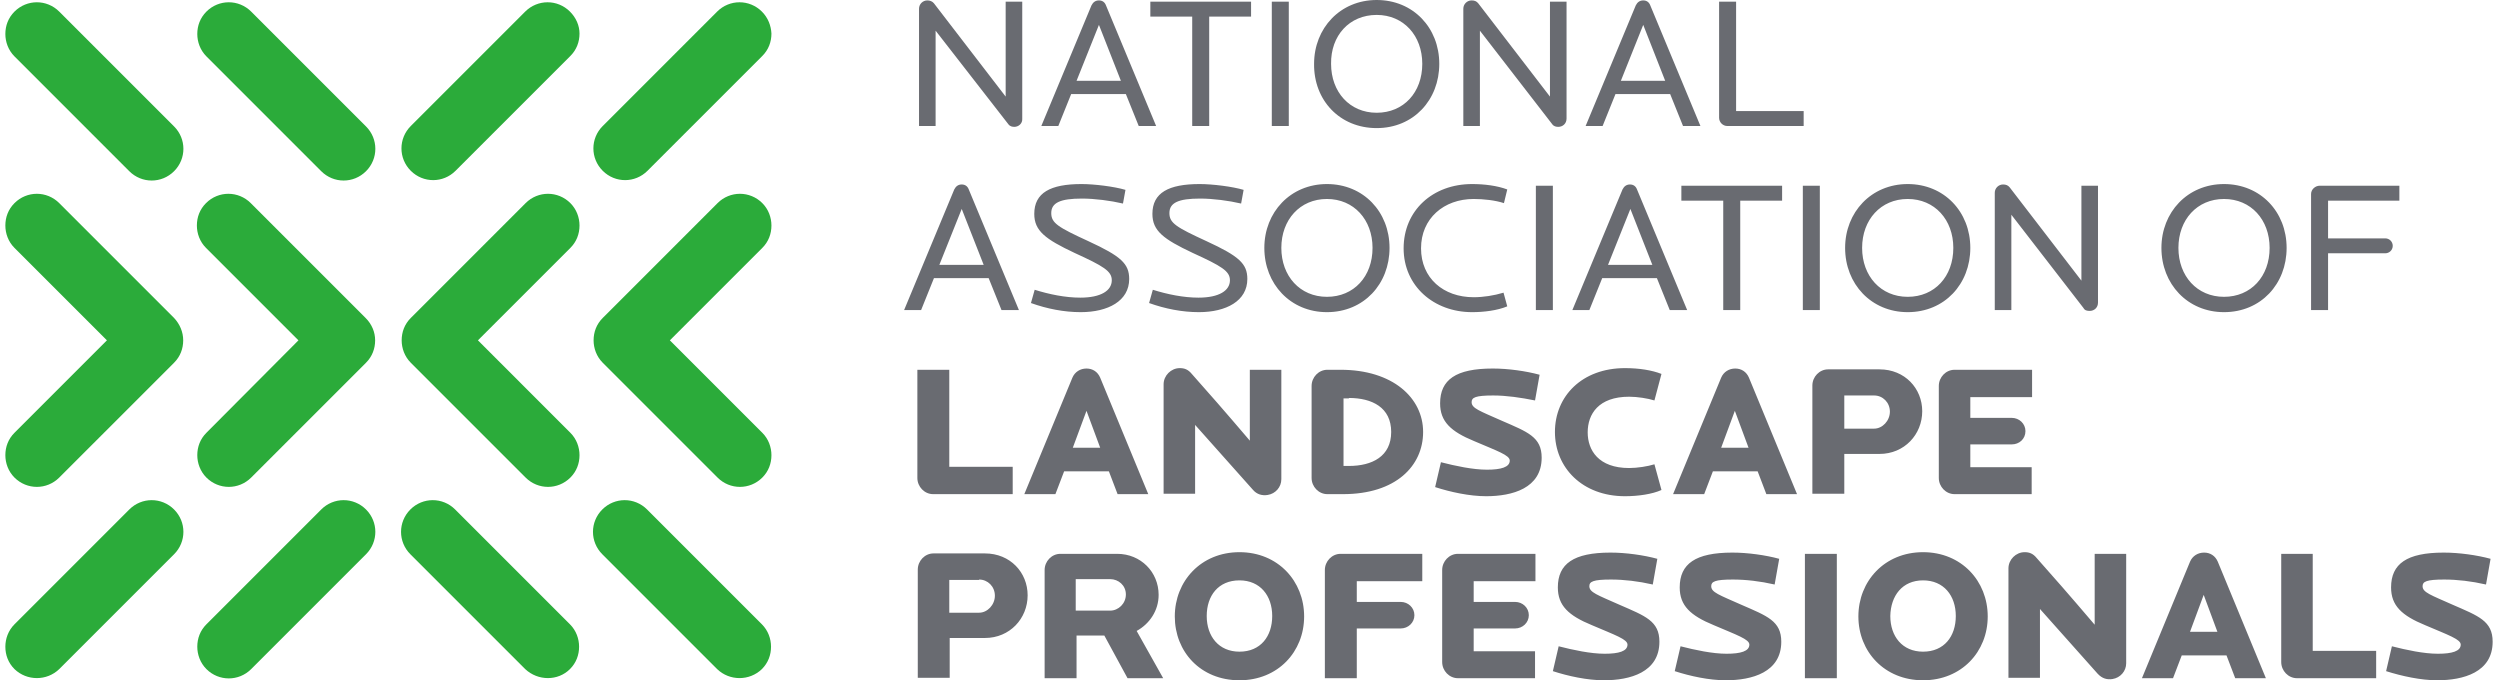
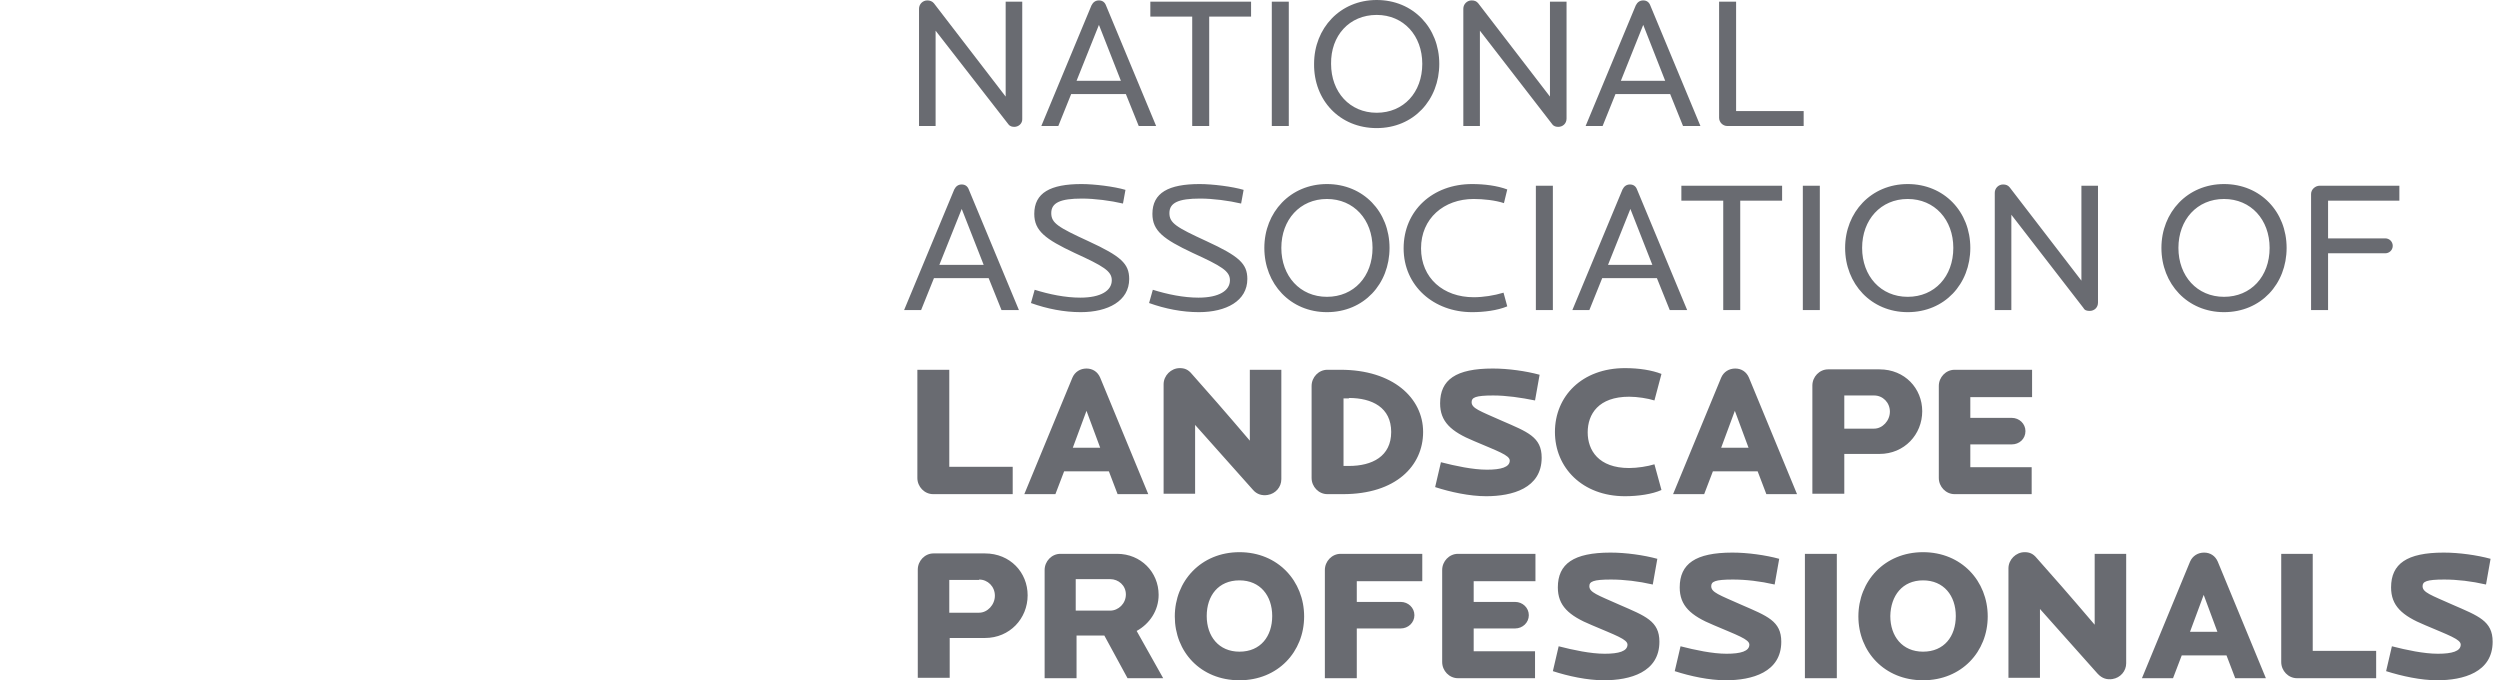
<svg xmlns="http://www.w3.org/2000/svg" width="294" height="80" viewBox="0 0 294 80" fill="none">
  <path d="M119.289 14.918C119.046 14.918 118.753 14.869 118.558 14.576L110.027 3.608V14.82H108.077V1.024C108.077 0.488 108.516 0.049 109.052 0.049C109.344 0.049 109.637 0.146 109.832 0.39L118.266 11.359V0.195H120.216V13.943C120.264 14.528 119.777 14.918 119.289 14.918ZM135.962 14.82L130.063 0.634C129.917 0.244 129.625 0.049 129.235 0.049C128.845 0.049 128.552 0.244 128.357 0.634L122.458 14.82H124.457L125.968 11.066H132.403L133.915 14.82H135.962ZM131.818 9.506H126.602L129.235 2.925L131.818 9.506ZM147.126 1.95V0.195H135.28V1.95H140.204V14.82H142.202V1.95H147.126ZM149.564 14.82H151.562V0.195H149.564V14.82ZM161.898 15.064C166.236 15.064 169.259 11.749 169.259 7.508C169.259 3.266 166.188 0 161.898 0C157.608 0 154.536 3.315 154.536 7.508C154.488 11.798 157.559 15.064 161.898 15.064ZM161.898 1.755C165.066 1.755 167.26 4.193 167.26 7.508C167.26 10.871 165.066 13.26 161.898 13.26C158.729 13.26 156.535 10.823 156.535 7.508C156.486 4.193 158.68 1.755 161.898 1.755ZM183.25 14.918C183.787 14.918 184.226 14.528 184.226 13.943V0.195H182.275V11.359L173.842 0.39C173.647 0.146 173.403 0.049 173.062 0.049C172.525 0.049 172.087 0.488 172.087 1.024V14.82H174.037V3.608L182.519 14.576C182.714 14.869 183.007 14.918 183.25 14.918ZM199.972 14.82L194.073 0.634C193.927 0.244 193.634 0.049 193.244 0.049C192.854 0.049 192.562 0.244 192.367 0.634L186.468 14.82H188.467L189.978 11.066H196.413L197.924 14.82H199.972ZM195.828 9.506H190.612L193.244 2.925L195.828 9.506ZM212.111 14.82V13.065H204.165V0.195H202.166V13.845C202.166 14.382 202.605 14.82 203.141 14.82H212.111ZM119.826 36.466L113.927 22.279C113.781 21.889 113.488 21.694 113.098 21.694C112.708 21.694 112.416 21.889 112.221 22.279L106.322 36.466H108.321L109.832 32.712H116.267L117.778 36.466H119.826ZM115.682 31.152H110.466L113.098 24.57L115.682 31.152ZM127.09 36.709C130.307 36.709 132.793 35.393 132.793 32.809C132.793 31.006 131.818 30.128 128.016 28.373C124.408 26.715 123.628 26.228 123.628 25.058C123.628 23.839 124.701 23.352 127.236 23.352C128.747 23.352 130.6 23.595 132.062 23.937L132.355 22.328C131.038 21.938 128.698 21.645 127.187 21.645C123.531 21.645 121.63 22.669 121.63 25.155C121.63 27.154 122.946 28.129 126.358 29.738C129.771 31.298 130.746 31.883 130.746 32.956C130.746 34.174 129.478 35.003 127.041 35.003C125.286 35.003 123.385 34.613 121.678 34.077L121.24 35.637C123.141 36.319 125.14 36.709 127.09 36.709ZM140.984 36.709C144.201 36.709 146.687 35.393 146.687 32.809C146.687 31.006 145.712 30.128 141.91 28.373C138.302 26.715 137.522 26.228 137.522 25.058C137.522 23.839 138.595 23.352 141.13 23.352C142.641 23.352 144.494 23.595 145.956 23.937L146.249 22.328C144.932 21.938 142.592 21.645 141.081 21.645C137.425 21.645 135.523 22.669 135.523 25.155C135.523 27.154 136.84 28.129 140.252 29.738C143.665 31.298 144.64 31.883 144.64 32.956C144.64 34.174 143.372 35.003 140.935 35.003C139.18 35.003 137.279 34.613 135.572 34.077L135.133 35.637C137.035 36.319 139.034 36.709 140.984 36.709ZM156.048 36.709C160.386 36.709 163.409 33.394 163.409 29.153C163.409 24.912 160.338 21.645 156.048 21.645C151.757 21.645 148.686 24.96 148.686 29.153C148.686 33.394 151.757 36.709 156.048 36.709ZM156.048 23.4C159.216 23.4 161.41 25.838 161.41 29.153C161.41 32.517 159.216 34.906 156.048 34.906C152.879 34.906 150.685 32.468 150.685 29.153C150.685 25.838 152.879 23.4 156.048 23.4ZM177.254 22.279C176.084 21.84 174.573 21.645 173.11 21.645C168.479 21.645 165.066 24.765 165.066 29.202C165.066 33.638 168.625 36.709 173.11 36.709C174.524 36.709 176.084 36.514 177.254 36.027L176.815 34.418C175.694 34.759 174.427 34.954 173.305 34.954C169.747 34.954 167.114 32.712 167.114 29.202C167.114 25.692 169.795 23.4 173.305 23.4C174.427 23.4 175.84 23.547 176.864 23.888L177.254 22.279ZM180.618 36.466H182.617V21.84H180.618V36.466ZM198.412 36.466L192.513 22.279C192.367 21.889 192.074 21.694 191.684 21.694C191.294 21.694 191.002 21.889 190.807 22.279L184.908 36.466H186.907L188.418 32.712H194.853L196.364 36.466H198.412ZM194.317 31.152H189.101L191.733 24.57L194.317 31.152ZM209.576 23.595V21.84H197.729V23.595H202.653V36.466H204.652V23.595H209.576ZM212.013 36.466H214.012V21.84H212.013V36.466ZM224.347 36.709C228.686 36.709 231.709 33.394 231.709 29.153C231.709 24.912 228.637 21.645 224.347 21.645C220.057 21.645 216.986 24.96 216.986 29.153C216.986 33.394 220.057 36.709 224.347 36.709ZM224.347 23.4C227.516 23.4 229.71 25.838 229.71 29.153C229.71 32.517 227.516 34.906 224.347 34.906C221.179 34.906 218.985 32.468 218.985 29.153C218.985 25.838 221.179 23.4 224.347 23.4ZM245.749 36.563C246.285 36.563 246.724 36.173 246.724 35.588V21.84H244.774V33.004L236.34 22.035C236.145 21.792 235.901 21.694 235.56 21.694C235.024 21.694 234.585 22.133 234.585 22.669V36.466H236.535V25.253L245.018 36.222C245.164 36.514 245.456 36.563 245.749 36.563ZM261.544 36.709C265.883 36.709 268.906 33.394 268.906 29.153C268.906 24.912 265.834 21.645 261.544 21.645C257.254 21.645 254.183 24.96 254.183 29.153C254.183 33.394 257.254 36.709 261.544 36.709ZM261.544 23.4C264.713 23.4 266.907 25.838 266.907 29.153C266.907 32.517 264.713 34.906 261.544 34.906C258.375 34.906 256.182 32.468 256.182 29.153C256.182 25.838 258.375 23.4 261.544 23.4ZM282.166 23.595V21.84H272.806C272.269 21.84 271.782 22.279 271.782 22.815V36.466H273.781V29.787H280.508C280.996 29.787 281.386 29.397 281.386 28.909C281.386 28.422 280.996 28.032 280.508 28.032H273.781V23.595H282.166ZM119.094 58.111V54.893H111.636V43.486H107.882V56.21C107.882 57.233 108.711 58.111 109.734 58.111H119.094ZM135.036 58.111L129.381 44.412C129.088 43.729 128.503 43.339 127.772 43.339C127.041 43.339 126.407 43.729 126.115 44.412L120.459 58.111H124.116L125.14 55.43H130.405L131.428 58.111H135.036ZM129.381 52.651H126.163L127.772 48.312L129.381 52.651ZM149.076 58.208C150.002 58.062 150.685 57.282 150.685 56.356V43.486H146.98V51.822C143.909 48.215 142.105 46.167 140.155 43.973C139.716 43.437 139.277 43.291 138.741 43.291C137.717 43.291 136.84 44.168 136.84 45.192V58.062H140.545V49.969L147.321 57.575C147.809 58.16 148.442 58.306 149.076 58.208ZM157.949 58.111C164.14 58.111 167.358 54.796 167.358 50.798C167.358 46.801 163.799 43.486 157.656 43.486H156.096C155.073 43.486 154.244 44.363 154.244 45.387V56.21C154.244 57.233 155.073 58.111 156.096 58.111H157.949ZM158.631 46.801C161.361 46.801 163.604 47.922 163.604 50.798C163.604 53.675 161.361 54.796 158.631 54.796H157.998V46.849H158.631M174.768 58.355C177.839 58.355 181.3 57.428 181.3 53.821C181.3 51.383 179.643 50.798 176.62 49.482C173.988 48.312 173.062 48.02 173.062 47.288C173.062 46.752 173.5 46.508 175.597 46.508C177.157 46.508 178.814 46.752 180.52 47.093L181.057 44.071C179.448 43.632 177.352 43.339 175.548 43.339C171.209 43.339 169.357 44.656 169.357 47.434C169.357 49.58 170.624 50.749 173.354 51.871C176.084 53.041 177.547 53.528 177.547 54.162C177.547 54.942 176.523 55.235 174.865 55.235C173.208 55.235 171.16 54.796 169.454 54.357L168.772 57.282C170.575 57.867 172.818 58.355 174.768 58.355ZM191.099 58.355C192.659 58.355 194.317 58.111 195.389 57.623L194.561 54.601C193.781 54.845 192.562 55.04 191.587 55.04C187.979 55.04 186.712 52.943 186.712 50.847C186.712 48.702 187.979 46.654 191.587 46.654C192.562 46.654 193.781 46.849 194.561 47.093L195.389 43.973C194.268 43.534 192.757 43.291 191.099 43.291C186.029 43.291 182.86 46.606 182.86 50.798C182.86 54.991 186.078 58.355 191.099 58.355ZM211.331 58.111L205.676 44.412C205.383 43.729 204.798 43.339 204.067 43.339C203.336 43.339 202.702 43.729 202.41 44.412L196.754 58.111H200.411L201.435 55.43H206.7L207.723 58.111H211.331ZM205.627 52.651H202.41L204.018 48.312L205.627 52.651ZM221.032 53.382C223.957 53.382 226.054 51.091 226.054 48.361C226.054 45.679 224.006 43.437 221.032 43.437H214.987C213.963 43.437 213.135 44.314 213.135 45.338V58.062H216.889V53.382H221.032ZM220.399 46.508C221.422 46.508 222.251 47.337 222.251 48.41C222.251 49.482 221.374 50.408 220.399 50.408H216.889V46.508H220.399ZM238.973 46.654V43.486H229.856C228.832 43.486 228.004 44.363 228.004 45.387V56.21C228.004 57.233 228.832 58.111 229.856 58.111H238.924V54.942H231.709V52.261H236.584C237.461 52.261 238.193 51.627 238.193 50.701C238.193 49.823 237.461 49.141 236.584 49.141H231.709V46.703H238.973V46.654ZM115.828 75.027C118.753 75.027 120.85 72.736 120.85 70.006C120.85 67.325 118.802 65.082 115.828 65.082H109.783C108.759 65.082 107.931 65.96 107.931 66.984V79.707H111.684V75.027H115.828ZM115.146 68.154C116.169 68.154 116.998 68.982 116.998 70.055C116.998 71.127 116.121 72.054 115.146 72.054H111.636V68.202H115.146M136.791 79.756L133.671 74.199C135.182 73.37 136.255 71.81 136.255 69.957C136.255 67.276 134.158 65.131 131.38 65.131H124.701C123.677 65.131 122.848 66.008 122.848 67.032V79.756H126.602V74.735H129.868L132.598 79.756H136.791ZM130.551 68.105C131.526 68.105 132.403 68.836 132.403 69.909C132.403 70.981 131.526 71.81 130.551 71.81H126.505V68.105H130.551ZM145.761 80C150.295 80 153.366 76.636 153.366 72.492C153.366 68.349 150.295 64.936 145.761 64.936C141.227 64.936 138.156 68.349 138.156 72.492C138.156 76.636 141.179 80 145.761 80ZM145.761 68.251C148.199 68.251 149.612 70.055 149.612 72.444C149.612 74.832 148.247 76.636 145.761 76.636C143.324 76.636 141.91 74.832 141.91 72.444C141.91 70.055 143.275 68.251 145.761 68.251ZM167.26 68.3V65.131H157.656C156.633 65.131 155.804 66.008 155.804 67.032V79.756H159.558V73.906H164.725C165.603 73.906 166.334 73.224 166.334 72.346C166.334 71.469 165.603 70.786 164.725 70.786H159.558V68.349H167.26V68.3ZM180.569 68.3V65.131H171.453C170.429 65.131 169.6 66.008 169.6 67.032V77.855C169.6 78.879 170.429 79.756 171.453 79.756H180.52V76.587H173.305V73.906H178.18C179.058 73.906 179.789 73.224 179.789 72.346C179.789 71.469 179.058 70.786 178.18 70.786H173.305V68.349H180.569V68.3ZM188.613 80C191.684 80 195.146 79.074 195.146 75.466C195.146 73.029 193.488 72.444 190.466 71.127C187.833 69.957 186.907 69.665 186.907 68.934C186.907 68.397 187.346 68.154 189.442 68.154C191.002 68.154 192.659 68.349 194.366 68.739L194.902 65.716C193.293 65.277 191.197 64.985 189.393 64.985C185.054 64.985 183.202 66.301 183.202 69.08C183.202 71.225 184.469 72.395 187.199 73.516C189.929 74.686 191.392 75.174 191.392 75.807C191.392 76.587 190.368 76.88 188.711 76.88C187.053 76.88 185.006 76.441 183.299 76.002L182.617 78.927C184.421 79.513 186.663 80 188.613 80ZM202.946 80C206.017 80 209.478 79.074 209.478 75.466C209.478 73.029 207.821 72.444 204.798 71.127C202.166 69.957 201.24 69.665 201.24 68.934C201.24 68.397 201.678 68.154 203.775 68.154C205.335 68.154 206.992 68.349 208.698 68.739L209.235 65.716C207.626 65.277 205.53 64.985 203.726 64.985C199.387 64.985 197.534 66.301 197.534 69.08C197.534 71.225 198.802 72.395 201.532 73.516C204.262 74.686 205.725 75.174 205.725 75.807C205.725 76.587 204.701 76.88 203.043 76.88C201.386 76.88 199.338 76.441 197.632 76.002L196.949 78.927C198.753 79.513 200.996 80 202.946 80ZM212.257 79.756H216.011V65.131H212.257V79.756ZM226.151 80C230.685 80 233.756 76.636 233.756 72.492C233.756 68.349 230.685 64.936 226.151 64.936C221.617 64.936 218.546 68.349 218.546 72.492C218.546 76.636 221.617 80 226.151 80ZM226.151 68.251C228.589 68.251 230.002 70.055 230.002 72.444C230.002 74.832 228.637 76.636 226.151 76.636C223.714 76.636 222.3 74.832 222.3 72.444C222.349 70.055 223.714 68.251 226.151 68.251ZM248.43 79.854C249.357 79.707 250.039 78.927 250.039 78.001V65.131H246.334V73.467C243.263 69.86 241.459 67.812 239.509 65.618C239.07 65.082 238.631 64.936 238.095 64.936C237.071 64.936 236.194 65.814 236.194 66.837V79.707H239.899V71.615L246.675 79.22C247.212 79.805 247.797 79.951 248.43 79.854ZM266.468 79.756L260.813 66.057C260.52 65.375 259.935 64.985 259.204 64.985C258.473 64.985 257.839 65.375 257.547 66.057L251.892 79.756H255.548L256.572 77.075H261.837L262.861 79.756H266.468ZM260.764 74.296H257.547L259.155 69.957L260.764 74.296ZM279.436 79.756V76.539H271.977V65.131H268.272V77.855C268.272 78.879 269.101 79.756 270.124 79.756H279.436ZM286.602 80C289.673 80 293.135 79.074 293.135 75.466C293.135 73.029 291.477 72.444 288.455 71.127C285.822 69.957 284.896 69.665 284.896 68.934C284.896 68.397 285.335 68.154 287.431 68.154C288.991 68.154 290.648 68.349 292.355 68.739L292.891 65.716C291.282 65.277 289.186 64.985 287.382 64.985C283.043 64.985 281.191 66.301 281.191 69.08C281.191 71.225 282.458 72.395 285.188 73.516C287.918 74.686 289.381 75.174 289.381 75.807C289.381 76.587 288.357 76.88 286.7 76.88C285.042 76.88 282.995 76.441 281.288 76.002L280.606 78.927C282.458 79.513 284.701 80 286.602 80Z" fill="#696B71" />
-   <path d="M1.702 78.684C0.971 77.952 0.63 77.026 0.63 76.051C0.63 75.125 0.971 74.15 1.702 73.419L15.206 59.915C16.669 58.452 19.009 58.452 20.471 59.915C21.934 61.377 21.934 63.717 20.471 65.18L6.967 78.684C5.505 80.097 3.165 80.097 1.702 78.684ZM1.702 1.365C0.971 2.096 0.63 3.022 0.63 3.998C0.63 4.924 0.971 5.899 1.702 6.63L15.206 20.134C16.669 21.596 19.009 21.596 20.471 20.134C21.934 18.672 21.934 16.331 20.471 14.869L6.967 1.365C5.505 -0.098 3.165 -0.098 1.702 1.365ZM20.471 37.392L6.967 23.888C5.505 22.425 3.165 22.425 1.702 23.888C0.971 24.619 0.63 25.545 0.63 26.52C0.63 27.447 0.971 28.422 1.702 29.153L12.574 40.024L1.702 50.896C0.971 51.627 0.63 52.553 0.63 53.528C0.63 54.455 0.971 55.43 1.702 56.161C3.165 57.623 5.505 57.623 6.967 56.161L20.471 42.657C21.203 41.926 21.544 40.999 21.544 40.024C21.544 39.049 21.154 38.123 20.471 37.392ZM24.274 78.684C25.736 80.146 28.077 80.146 29.539 78.684L43.043 65.18C44.506 63.717 44.506 61.377 43.043 59.915C41.581 58.452 39.24 58.452 37.778 59.915L24.274 73.419C23.543 74.15 23.201 75.076 23.201 76.051C23.201 76.977 23.543 77.952 24.274 78.684ZM24.274 1.365C23.543 2.096 23.201 3.022 23.201 3.998C23.201 4.924 23.543 5.899 24.274 6.63L37.778 20.134C39.24 21.596 41.581 21.596 43.043 20.134C44.506 18.672 44.506 16.331 43.043 14.869L29.539 1.365C28.077 -0.098 25.736 -0.098 24.274 1.365ZM42.994 37.392L29.49 23.888C28.028 22.425 25.688 22.425 24.225 23.888C23.494 24.619 23.153 25.545 23.153 26.52C23.153 27.447 23.494 28.422 24.225 29.153L35.097 40.024L24.274 50.896C23.543 51.627 23.201 52.553 23.201 53.528C23.201 54.455 23.543 55.43 24.274 56.161C25.736 57.623 28.077 57.623 29.539 56.161L43.043 42.657C43.774 41.926 44.116 40.999 44.116 40.024C44.116 39.049 43.726 38.123 42.994 37.392ZM89.6 78.684C90.331 77.952 90.673 77.026 90.673 76.051C90.673 75.125 90.331 74.15 89.6 73.419L76.096 59.915C74.634 58.452 72.293 58.452 70.831 59.915C69.368 61.377 69.368 63.717 70.831 65.18L84.335 78.684C85.797 80.097 88.138 80.097 89.6 78.684ZM89.6 1.365C88.138 -0.098 85.797 -0.098 84.335 1.365L70.88 14.82C69.417 16.283 69.417 18.623 70.88 20.085C72.342 21.548 74.682 21.548 76.145 20.085L89.649 6.581C90.38 5.85 90.721 4.924 90.721 3.949C90.673 3.022 90.331 2.096 89.6 1.365ZM69.807 40.024C69.807 40.951 70.148 41.926 70.88 42.657L84.384 56.161C85.846 57.623 88.186 57.623 89.649 56.161C90.38 55.43 90.721 54.503 90.721 53.528C90.721 52.602 90.38 51.627 89.649 50.896L78.777 40.024L89.649 29.153C90.38 28.422 90.721 27.495 90.721 26.52C90.721 25.594 90.38 24.619 89.649 23.888C88.186 22.425 85.846 22.425 84.384 23.888L70.88 37.392C70.148 38.123 69.807 39.049 69.807 40.024ZM67.028 78.684C67.76 77.952 68.101 77.026 68.101 76.051C68.101 75.125 67.76 74.15 67.028 73.419L53.525 59.915C52.062 58.452 49.722 58.452 48.259 59.915C46.797 61.377 46.797 63.717 48.259 65.18L61.763 78.684C63.275 80.097 65.615 80.097 67.028 78.684ZM67.028 1.365C65.566 -0.098 63.226 -0.098 61.763 1.365L48.308 14.82C46.846 16.283 46.846 18.623 48.308 20.085C49.771 21.548 52.111 21.548 53.573 20.085L67.077 6.581C67.808 5.85 68.15 4.924 68.15 3.949C68.15 3.022 67.76 2.096 67.028 1.365ZM47.236 40.024C47.236 40.951 47.577 41.926 48.308 42.657L61.812 56.161C63.275 57.623 65.615 57.623 67.077 56.161C67.808 55.43 68.15 54.503 68.15 53.528C68.15 52.602 67.808 51.627 67.077 50.896L56.206 40.024L67.077 29.153C67.808 28.422 68.15 27.495 68.15 26.52C68.15 25.594 67.808 24.619 67.077 23.888C65.615 22.425 63.275 22.425 61.812 23.888L48.308 37.392C47.577 38.123 47.236 39.049 47.236 40.024Z" fill="#2BAB3A" />
</svg>